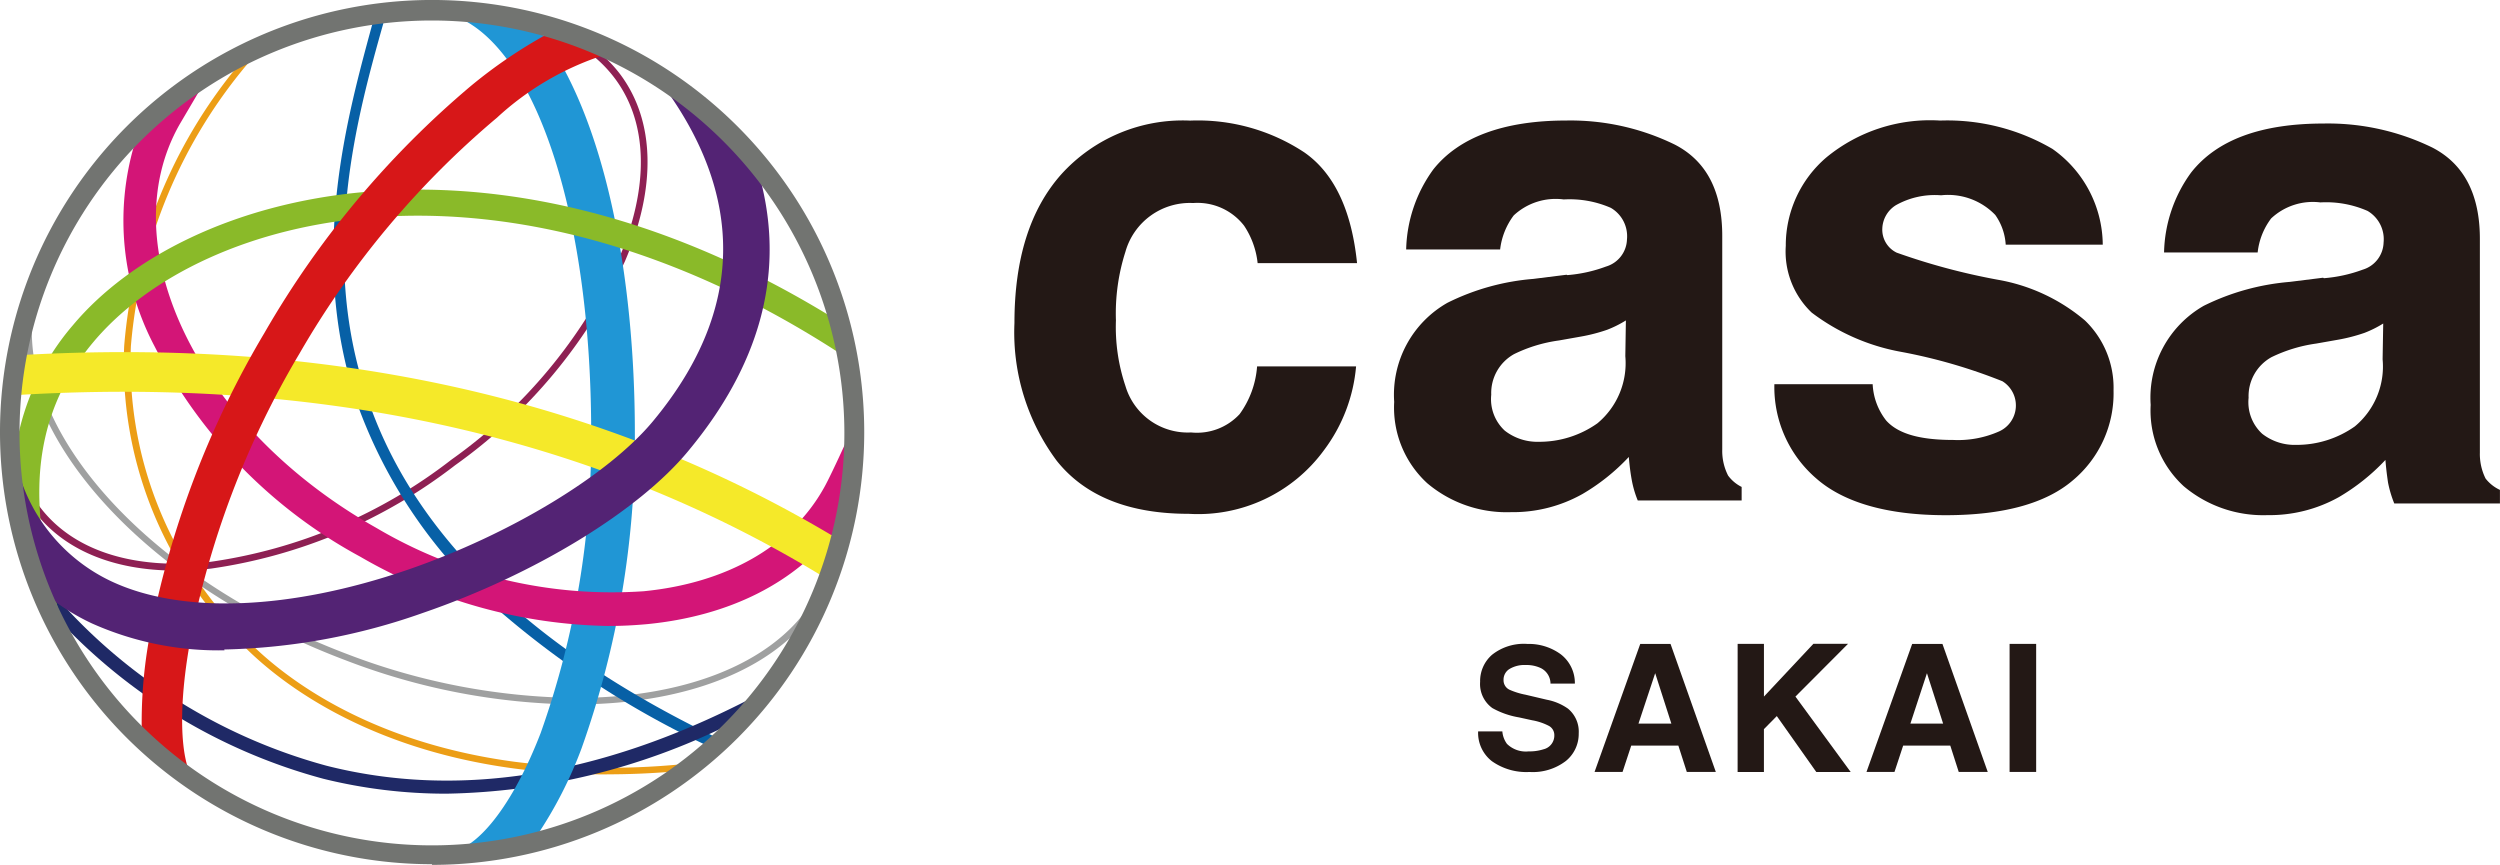
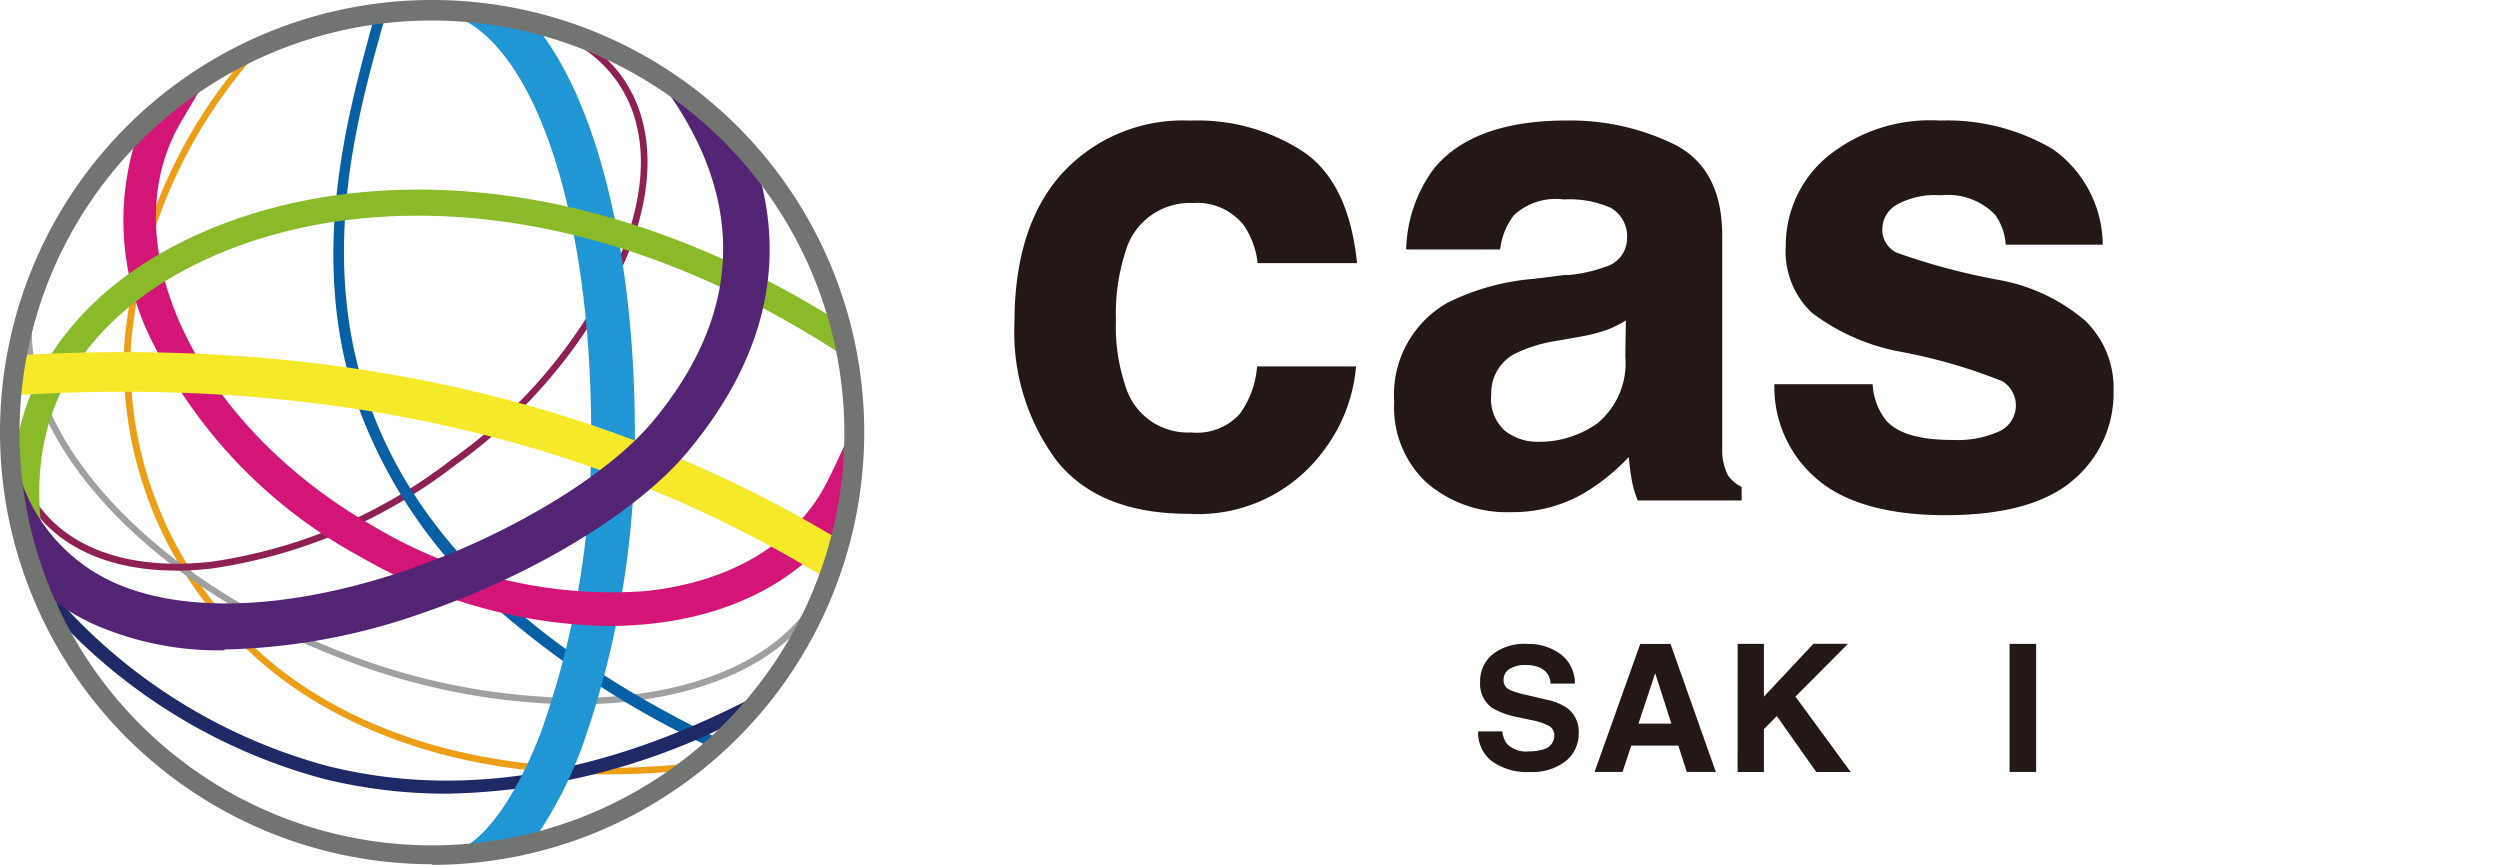
<svg xmlns="http://www.w3.org/2000/svg" width="119.858" height="41.465" viewBox="0 0 119.858 41.465">
  <g id="グループ_717" data-name="グループ 717" transform="translate(16494.736 11965.03)">
    <g id="グループ_714" data-name="グループ 714" transform="translate(-16446.109 -11959.256)">
      <path id="パス_2478" data-name="パス 2478" d="M66.88,10.743a3.983,3.983,0,0,0-.65-1.795,2.823,2.823,0,0,0-2.439-1.086A3.212,3.212,0,0,0,60.541,10.2a9.706,9.706,0,0,0-.455,3.29,8.88,8.88,0,0,0,.455,3.14,3.115,3.115,0,0,0,3.147,2.231,2.786,2.786,0,0,0,2.328-.878,4.446,4.446,0,0,0,.838-2.289H71.6a7.8,7.8,0,0,1-1.535,4.012,7.471,7.471,0,0,1-6.489,3.056q-4.3,0-6.327-2.542a10.309,10.309,0,0,1-2.028-6.613c0-3.049.741-5.429,2.243-7.119A7.855,7.855,0,0,1,63.642,3.91a9.268,9.268,0,0,1,5.482,1.528c1.424.995,2.262,2.77,2.523,5.306Z" transform="translate(-55.212 -3.902)" fill="#231815" />
      <path id="パス_2479" data-name="パス 2479" d="M100.267,13.5a5.244,5.244,0,0,1-.9.449,8.127,8.127,0,0,1-1.255.325l-1.06.188a7.039,7.039,0,0,0-2.14.65,2.133,2.133,0,0,0-1.1,1.951,2.056,2.056,0,0,0,.65,1.723,2.543,2.543,0,0,0,1.639.533,4.814,4.814,0,0,0,2.8-.885,3.75,3.75,0,0,0,1.339-3.219Zm-2.809-2.172a6.854,6.854,0,0,0,1.853-.41,1.4,1.4,0,0,0,1.008-1.3,1.575,1.575,0,0,0-.774-1.515A4.937,4.937,0,0,0,97.289,7.7a2.95,2.95,0,0,0-2.4.767,3.351,3.351,0,0,0-.651,1.632H89.733a6.777,6.777,0,0,1,1.3-3.836c1.222-1.541,3.374-2.347,6.372-2.347a11.385,11.385,0,0,1,5.2,1.151c1.522.781,2.282,2.237,2.282,4.383V19.695a2.6,2.6,0,0,0,.28,1.242,1.79,1.79,0,0,0,.65.546v.65h-4.981a4.937,4.937,0,0,1-.292-1.008c-.058-.319-.1-.65-.137-1.079a9.8,9.8,0,0,1-2.23,1.781,6.79,6.79,0,0,1-3.414.865,5.9,5.9,0,0,1-4.018-1.385,4.921,4.921,0,0,1-1.586-3.9,5.066,5.066,0,0,1,2.555-4.753,11.257,11.257,0,0,1,4.11-1.144l1.6-.2" transform="translate(-70.944 -3.912)" fill="#231815" />
      <path id="パス_2480" data-name="パス 2480" d="M127.221,16.433a3.05,3.05,0,0,0,.65,1.756c.585.65,1.652.93,3.213.93a4.853,4.853,0,0,0,2.2-.41,1.365,1.365,0,0,0,.156-2.406,25.771,25.771,0,0,0-4.87-1.411,10.052,10.052,0,0,1-4.272-1.879,4.045,4.045,0,0,1-1.242-3.2A5.545,5.545,0,0,1,125,5.575a7.823,7.823,0,0,1,5.456-1.769,9.985,9.985,0,0,1,5.384,1.359,5.668,5.668,0,0,1,2.413,4.591H133.6a2.747,2.747,0,0,0-.5-1.424,3.137,3.137,0,0,0-2.6-.943,3.8,3.8,0,0,0-2.165.475,1.372,1.372,0,0,0-.651,1.111,1.223,1.223,0,0,0,.689,1.164,31.127,31.127,0,0,0,4.857,1.3,8.792,8.792,0,0,1,4.168,1.95,4.474,4.474,0,0,1,1.372,3.349,5.437,5.437,0,0,1-1.951,4.317c-1.3,1.112-3.342,1.671-6.1,1.671s-4.877-.592-6.21-1.769a5.781,5.781,0,0,1-2-4.512h4.714" transform="translate(-86.067 -3.8)" fill="#231815" />
-       <path id="パス_2481" data-name="パス 2481" d="M167.62,13.505a5.263,5.263,0,0,1-.9.449,8.261,8.261,0,0,1-1.249.325l-1.066.188a7.16,7.16,0,0,0-2.139.65,2.134,2.134,0,0,0-1.1,1.951,2.056,2.056,0,0,0,.651,1.723,2.524,2.524,0,0,0,1.632.533,4.832,4.832,0,0,0,2.809-.885,3.732,3.732,0,0,0,1.333-3.219Zm-2.842-2.172a6.905,6.905,0,0,0,1.86-.41,1.4,1.4,0,0,0,1-1.3,1.575,1.575,0,0,0-.767-1.515,4.95,4.95,0,0,0-2.263-.409,2.925,2.925,0,0,0-2.36.767A3.29,3.29,0,0,0,161.6,10.1h-4.487a6.73,6.73,0,0,1,1.3-3.836c1.235-1.567,3.349-2.347,6.359-2.347a11.424,11.424,0,0,1,5.2,1.151c1.515.781,2.282,2.237,2.282,4.383V19.695a2.64,2.64,0,0,0,.273,1.242,1.867,1.867,0,0,0,.689.546v.65h-5.066a5.442,5.442,0,0,1-.3-1.008c-.046-.319-.091-.65-.124-1.079a9.957,9.957,0,0,1-2.23,1.781,6.821,6.821,0,0,1-3.42.865,5.91,5.91,0,0,1-4.019-1.385,4.921,4.921,0,0,1-1.586-3.9,5.073,5.073,0,0,1,2.549-4.753,11.391,11.391,0,0,1,4.116-1.144l1.6-.2" transform="translate(-101.988 -3.769)" fill="#231815" />
    </g>
    <g id="グループ_715" data-name="グループ 715" transform="translate(-16423.869 -11934.16)">
      <path id="パス_1983" data-name="パス 1983" d="M103.967,44.919a1.174,1.174,0,0,0,.222.6,1.29,1.29,0,0,0,1.036.36,2.209,2.209,0,0,0,.713-.1.676.676,0,0,0,.521-.674.5.5,0,0,0-.255-.446,2.762,2.762,0,0,0-.808-.272l-.63-.138a3.941,3.941,0,0,1-1.276-.446,1.419,1.419,0,0,1-.588-1.259,1.669,1.669,0,0,1,.575-1.3,2.452,2.452,0,0,1,1.69-.517,2.6,2.6,0,0,1,1.588.487,1.734,1.734,0,0,1,.689,1.415h-1.168a.834.834,0,0,0-.47-.746,1.617,1.617,0,0,0-.725-.145,1.383,1.383,0,0,0-.769.189.6.6,0,0,0-.287.529.5.5,0,0,0,.283.466,3.539,3.539,0,0,0,.773.24l1.021.241a2.593,2.593,0,0,1,1.007.423,1.425,1.425,0,0,1,.52,1.188,1.669,1.669,0,0,1-.616,1.324,2.6,2.6,0,0,1-1.742.528,2.85,2.85,0,0,1-1.807-.519,1.72,1.72,0,0,1-.658-1.427Z" transform="translate(-102.807 -40.725)" fill="#231815" />
      <path id="パス_1984" data-name="パス 1984" d="M112.709,40.974h1.451l2.172,6.139h-1.391l-.405-1.262h-2.26l-.416,1.262h-1.342Zm-.085,3.82H114.2l-.775-2.416Z" transform="translate(-104.937 -40.973)" fill="#231815" />
      <path id="パス_1985" data-name="パス 1985" d="M119.707,40.974h1.261V43.5l2.371-2.53H125L122.478,43.5l2.648,3.615h-1.649l-1.892-2.68-.618.626v2.054h-1.261Z" transform="translate(-107.266 -40.974)" fill="#231815" />
-       <path id="パス_1986" data-name="パス 1986" d="M129.817,40.974h1.451l2.172,6.139h-1.391l-.405-1.262h-2.26l-.416,1.262h-1.342Zm-.085,3.82H131.3l-.775-2.416Z" transform="translate(-109.008 -40.973)" fill="#231815" />
      <rect id="長方形_2821" data-name="長方形 2821" width="1.274" height="6.139" transform="translate(25.479 0)" fill="#231815" />
    </g>
    <g id="グループ_713" data-name="グループ 713" transform="translate(-16494.736 -11965.03)">
      <path id="パス_2457" data-name="パス 2457" d="M30.655,37.888a33.075,33.075,0,0,1-4.481-.286c-7.709-1.039-11.794-4.632-13.19-6.123A18.822,18.822,0,0,1,7.5,17.346a24.174,24.174,0,0,1,5.409-13.38l.627-.286A24.1,24.1,0,0,0,7.821,17.362a18.6,18.6,0,0,0,5.4,13.9c1.372,1.467,5.385,5,12.992,6.02a35.7,35.7,0,0,0,7.931.127l-.4.349c-1.055.087-2.094.127-3.109.127" transform="translate(-1.546 -0.761)" fill="#ec9e16" />
      <path id="パス_2458" data-name="パス 2458" d="M27.886,37.7a31.527,31.527,0,0,1-11-2.118C7.97,32.225,1.808,25.817,1.53,20.2a6.7,6.7,0,0,1,.365-1.221c-.682,5.742,5.639,12.738,15.07,16.307a31.473,31.473,0,0,0,10.945,2.1c5.132,0,9.335-1.586,11.278-4.505,0,0-.627,1.269-.666,1.317-2.253,2.276-6.1,3.5-10.636,3.5" transform="translate(-0.317 -3.926)" fill="#9fa0a0" />
      <path id="パス_2459" data-name="パス 2459" d="M8.66,27.879c-3.038,0-5.433-1.007-6.837-2.895a6.764,6.764,0,0,1-.793-1.4V22.406a6.148,6.148,0,0,0,1.063,2.379c1.586,2.134,4.5,3.077,8.217,2.673a24.458,24.458,0,0,0,11.548-4.9,24.455,24.455,0,0,0,8.019-9.621c1.467-3.442,1.412-6.5-.174-8.637a6.144,6.144,0,0,0-2.07-1.769l1.539.706a6.311,6.311,0,0,1,.793.872c1.65,2.229,1.721,5.4.206,8.947a24.892,24.892,0,0,1-8.138,9.771,24.9,24.9,0,0,1-11.707,4.957,15.369,15.369,0,0,1-1.666.1" transform="translate(-0.212 -0.523)" fill="#8e2053" />
      <path id="パス_2460" data-name="パス 2460" d="M38.02,35.99a43.517,43.517,0,0,1-9.6-6.171,23.8,23.8,0,0,1-7.194-10.382c-2.284-6.948-.412-13.586.809-18.084l.508-.063v.1c-1.237,4.394-3.093,11.04-.793,17.861,2.165,6.551,7.773,12.032,16.719,16.355a2.751,2.751,0,0,1-.389.349" transform="translate(-4.166 -0.266)" fill="#0760a6" />
      <path id="パス_2461" data-name="パス 2461" d="M21.924,45.3a24.5,24.5,0,0,1-5.9-.714,26.965,26.965,0,0,1-12.73-7.654,9.826,9.826,0,0,1-.793-1.9,26.461,26.461,0,0,0,13.682,8.931c6.274,1.586,13.063.508,20.225-3.173a14.409,14.409,0,0,1-1,1.229A31.724,31.724,0,0,1,21.924,45.3" transform="translate(-0.516 -7.248)" fill="#1f2966" />
      <path id="パス_2462" data-name="パス 2462" d="M26.99,41.095c1.412,0,3.173-2.245,4.513-5.719a41.914,41.914,0,0,0,2.419-14.388c0-10.176-2.53-18.02-6.194-19.828a17.75,17.75,0,0,1,2.078.23l1.642.325c3.133,4.108,4.568,11.746,4.568,19.273a44.177,44.177,0,0,1-2.554,15.125,20.01,20.01,0,0,1-2.165,4.22c-.056.071-4.275.793-4.275.793" transform="translate(-5.579 -0.239)" fill="#2096d5" />
      <path id="パス_2463" data-name="パス 2463" d="M30.71,31.136a24.476,24.476,0,0,1-11.9-3.323,23.8,23.8,0,0,1-9.867-10.1A12.917,12.917,0,0,1,7.97,8.095S8.8,7.222,9.406,6.667A14.588,14.588,0,0,1,11.127,5.43L10.144,7.1c-3.307,5.853.9,14.53,9.446,19.337A22.205,22.205,0,0,0,32.4,29.47c3.966-.389,7.059-2.141,8.629-4.933.174-.293.627-1.245,1.079-2.237a13.8,13.8,0,0,1-.436,4.148c-1.959,2.594-5.14,4.212-9.113,4.6-.611.056-1.221.087-1.848.087" transform="translate(-1.54 -1.124)" fill="#d31577" />
      <path id="パス_2464" data-name="パス 2464" d="M1.659,28.751A29.161,29.161,0,0,1,.977,23.73,11.946,11.946,0,0,1,3.7,17.956c5.4-6.448,19.955-10.446,36.334-.412,0,0,.4,1.761.444,1.777C24.295,8.811,9.9,12.539,4.673,18.773.984,23.167,1.9,28.172,3.364,32.836c0,0-1.515-3.307-1.689-4.085" transform="translate(-0.199 -2.371)" fill="#8aba29" />
      <path id="パス_2465" data-name="パス 2465" d="M39.616,32.012c-14.165-8.629-29-9.248-38.626-8.669a16.116,16.116,0,0,1,.246-1.919c9.771-.547,24.659.143,38.983,8.725L39.608,32" transform="translate(-0.206 -4.402)" fill="#f5e929" />
-       <path id="パス_2466" data-name="パス 2466" d="M8.568,35.637a22.635,22.635,0,0,1,.381-4.759,44.683,44.683,0,0,1,5.5-14.5A44.481,44.481,0,0,1,24.359,4.53a23.414,23.414,0,0,1,3.672-2.49A16.783,16.783,0,0,1,30.72,3.063a13.842,13.842,0,0,0-5.124,3,42.492,42.492,0,0,0-9.47,11.31A42.7,42.7,0,0,0,10.876,31.2c-.793,4.45-.135,6.345.19,6.551Z" transform="translate(-1.768 -0.422)" fill="#d71718" />
      <path id="パス_2467" data-name="パス 2467" d="M10.968,32.316a14.871,14.871,0,0,1-6.345-1.285,10.431,10.431,0,0,1-2.189-1.372A47.065,47.065,0,0,1,.99,23.377a8.312,8.312,0,0,0,4.553,5.631c3.371,1.586,8.55,1.388,14.213-.555,4.91-1.689,9.629-4.545,11.77-7.138,5.013-6.044,3.688-11.556.658-15.815A12.011,12.011,0,0,1,34.5,7.285a17.792,17.792,0,0,1,2.11,2.268c.056.182.1.373.143.555,1.015,4.331-.167,8.574-3.529,12.627-2.379,2.9-7.408,5.956-12.746,7.789a30.345,30.345,0,0,1-9.518,1.753" transform="translate(-0.206 -1.138)" fill="#532374" />
      <path id="パス_2468" data-name="パス 2468" d="M20.709.983A19.773,19.773,0,1,0,40.482,20.756v-.008A19.789,19.789,0,0,0,20.709.983m0,40.45A20.717,20.717,0,1,1,41.434,20.725v.024A20.741,20.741,0,0,1,20.709,41.465" transform="translate(0 0)" fill="#727471" />
    </g>
  </g>
</svg>